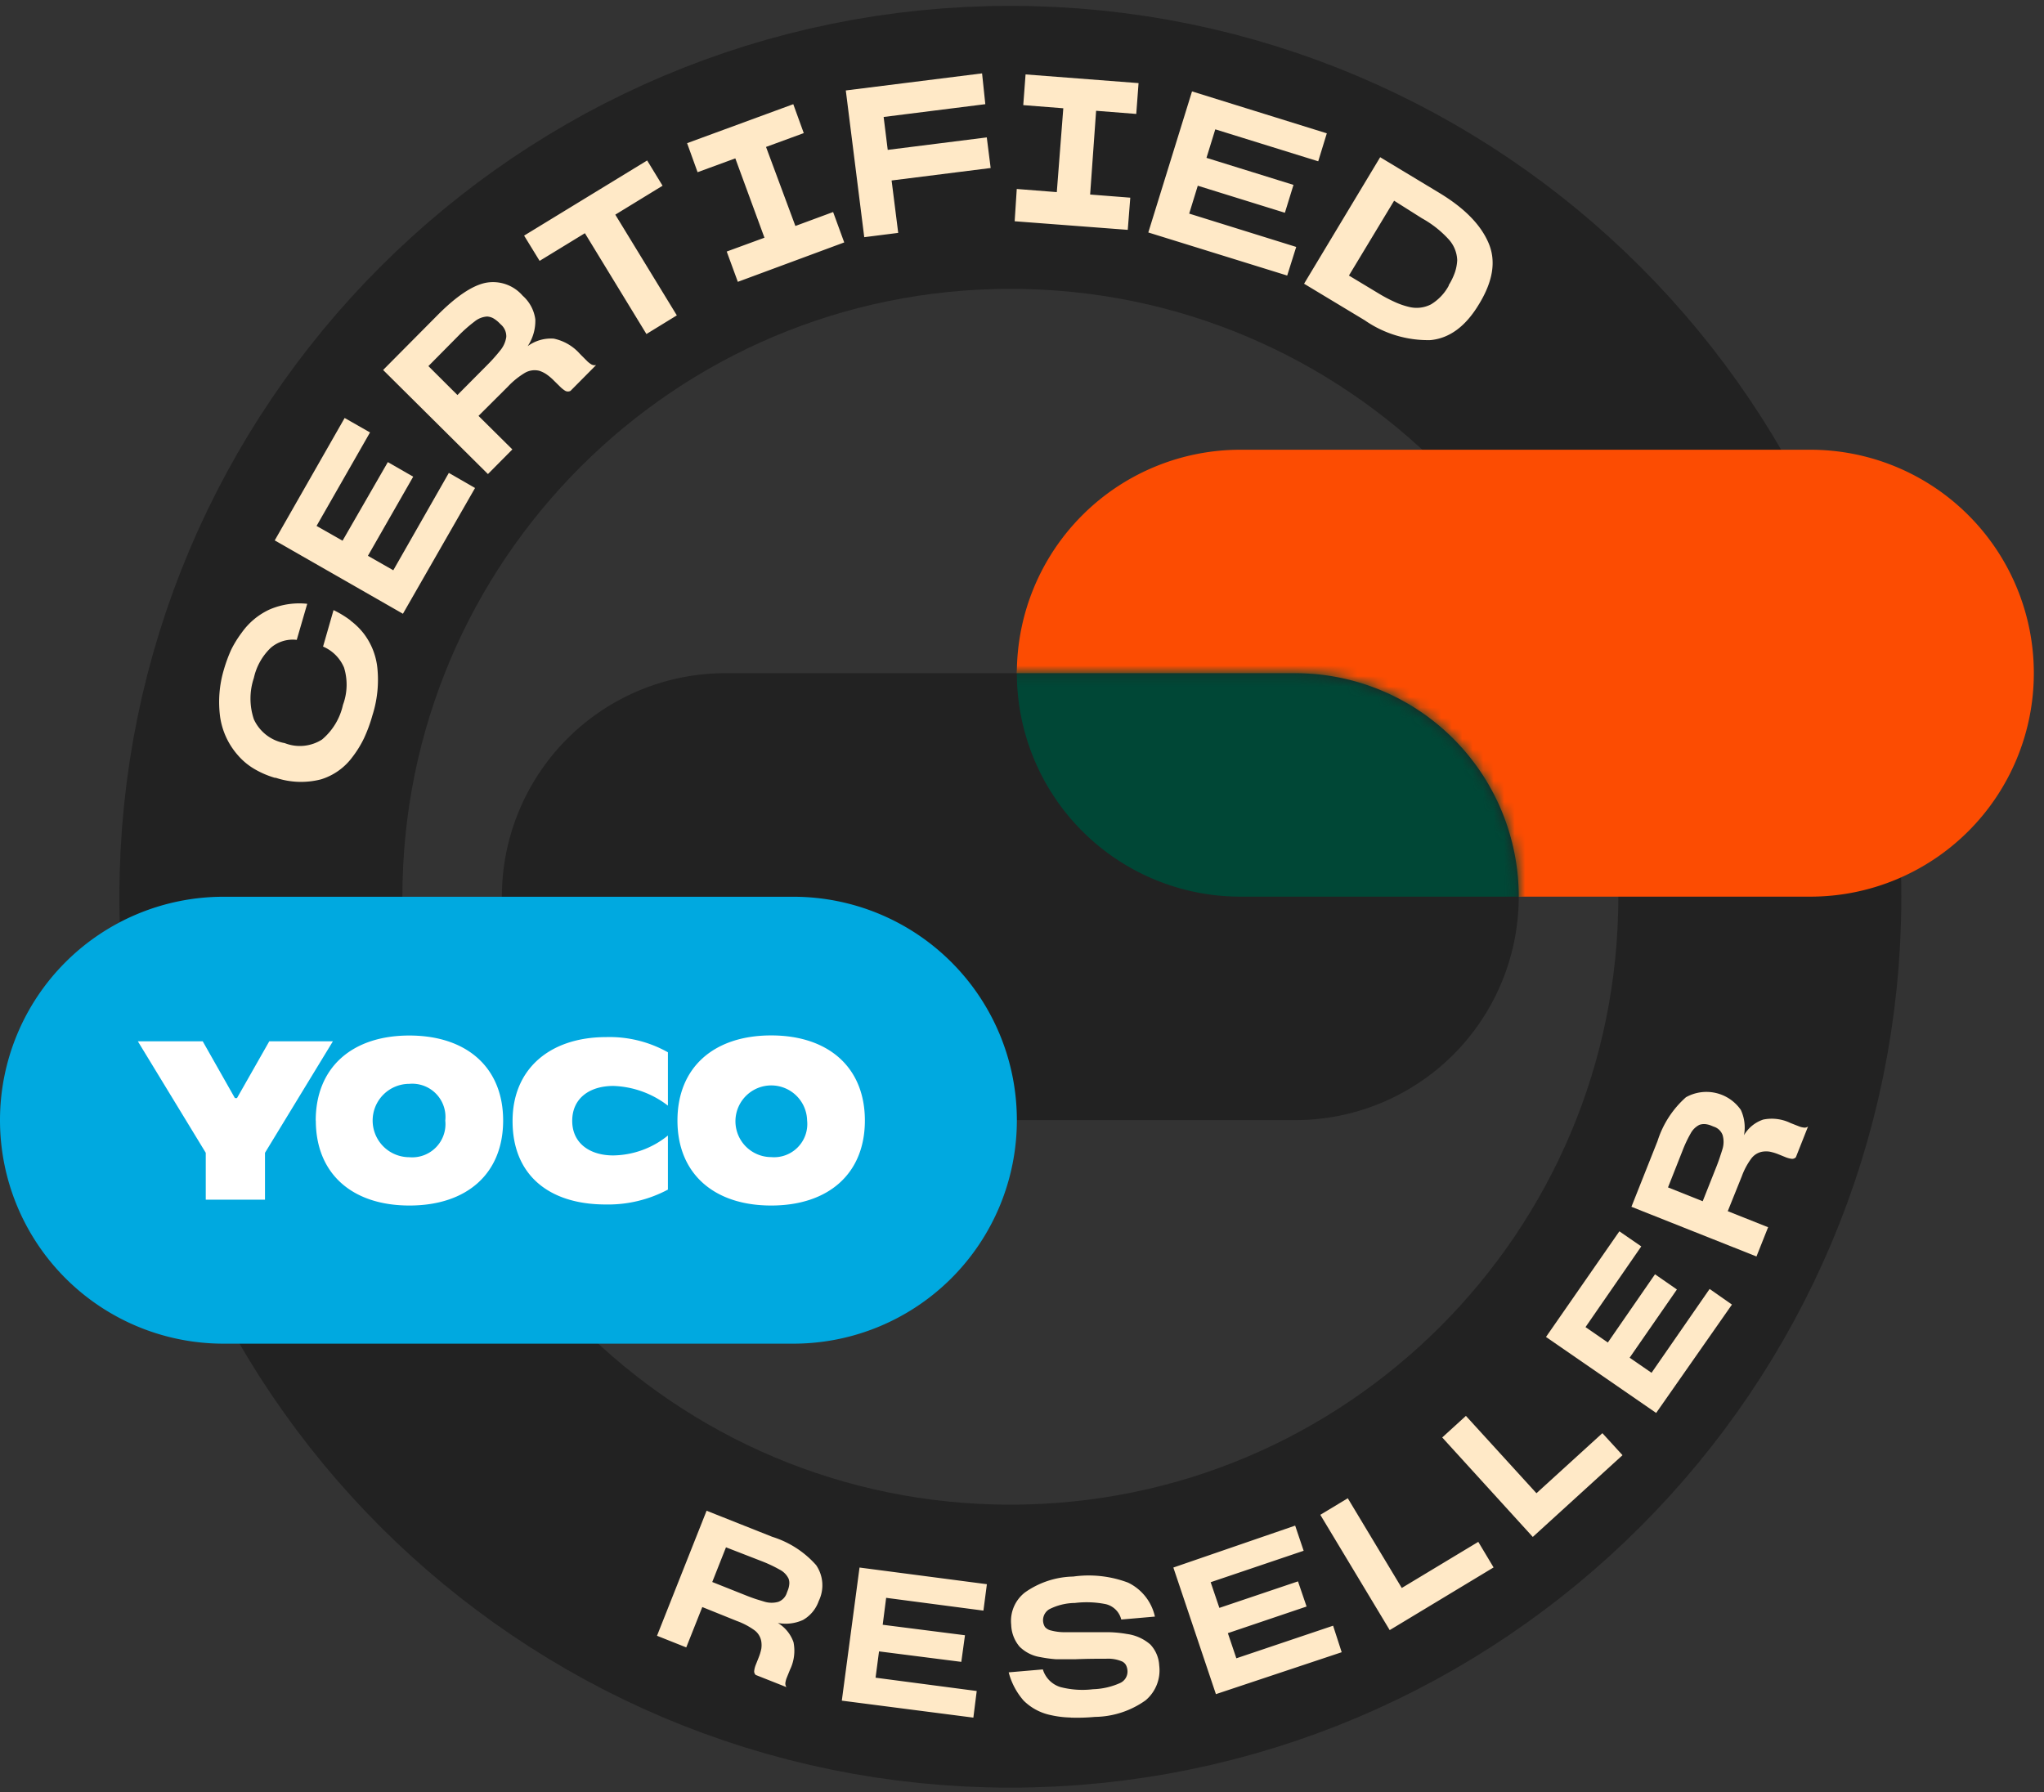
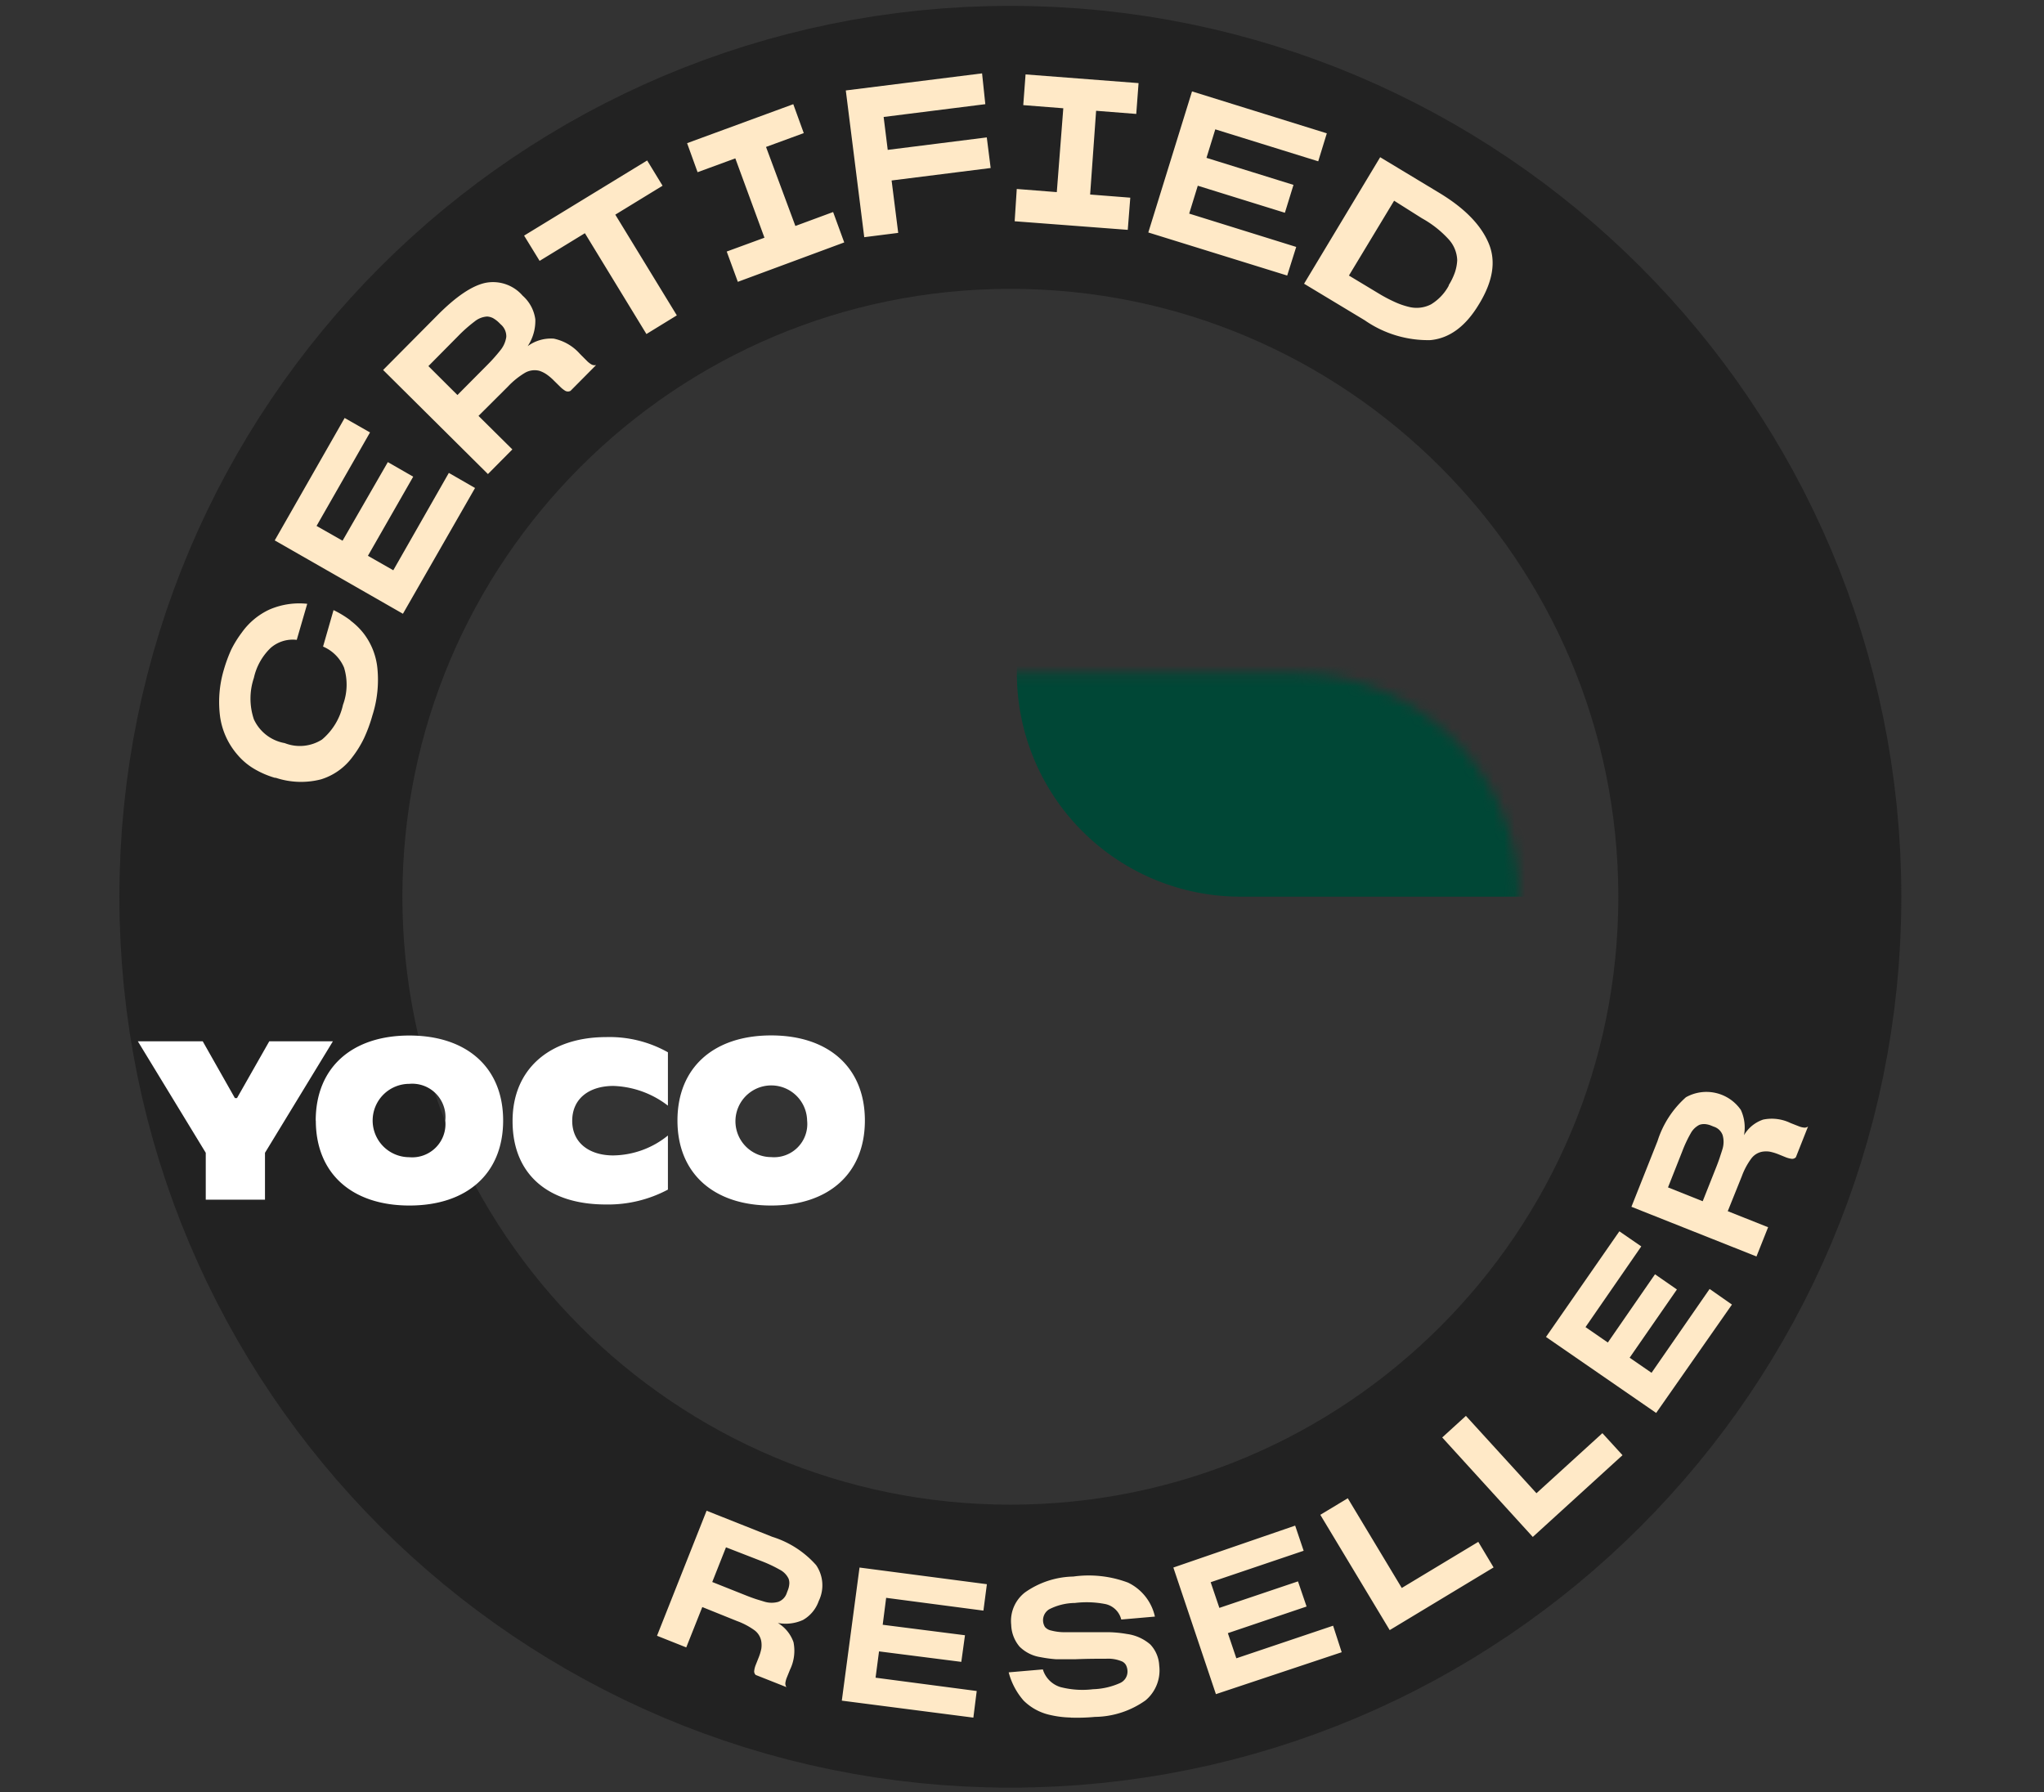
<svg xmlns="http://www.w3.org/2000/svg" width="195" height="171" fill="none" viewBox="0 0 195 171">
  <rect x="0" y="0" width="195" height="171" fill="#333333" stroke="none" />
  <path stroke="#222" stroke-width="27" d="M96.39 157.06c39.488 0 71.5-32.012 71.5-71.5s-32.012-71.5-71.5-71.5-71.5 32.012-71.5 71.5 32.012 71.5 71.5 71.5z" />
-   <path fill="#FC4C02" d="M172.71 42.91h-54.38a21.323 21.323 0 0 0-21.32 21.32 21.322 21.322 0 0 0 21.32 21.32h54.38a21.323 21.323 0 0 0 21.32-21.32 21.32 21.32 0 0 0-21.32-21.32z" />
-   <path fill="#222" d="M123.57 64.23H69.2a21.32 21.32 0 0 0 0 42.64h54.37a21.324 21.324 0 0 0 15.076-6.244 21.323 21.323 0 0 0 0-30.151 21.323 21.323 0 0 0-15.076-6.245z" />
  <mask id="a" width="98" height="43" x="47" y="64" maskUnits="userSpaceOnUse" style="mask-type:alpha">
    <path fill="#222" d="M123.57 64.23H69.2a21.32 21.32 0 0 0 0 42.64h54.37a21.324 21.324 0 0 0 15.076-6.244 21.323 21.323 0 0 0 0-30.151 21.323 21.323 0 0 0-15.076-6.245z" />
  </mask>
  <g mask="url(#a)">
-     <path fill="#004736" d="M172.71 42.91h-54.38a21.323 21.323 0 0 0-21.32 21.32 21.322 21.322 0 0 0 21.32 21.32h54.38a21.323 21.323 0 0 0 21.32-21.32 21.32 21.32 0 0 0-21.32-21.32z" />
+     <path fill="#004736" d="M172.71 42.91h-54.38a21.323 21.323 0 0 0-21.32 21.32 21.322 21.322 0 0 0 21.32 21.32h54.38z" />
  </g>
-   <path fill="#00A9E0" d="M75.69 85.56H21.32a21.32 21.32 0 0 0 0 42.64h54.37a21.32 21.32 0 1 0 0-42.64z" />
  <path fill="#fff" d="m19.63 109.99-6.48-10.64h6.19l3.07 5.42h.2l3.08-5.42h6.07l-6.48 10.64v4.47h-5.65v-4.47zm22.85-3.08a3.169 3.169 0 0 0-3.43-3.5 3.501 3.501 0 0 0-2.475 5.975 3.501 3.501 0 0 0 2.475 1.025 3.166 3.166 0 0 0 2.538-.936 3.161 3.161 0 0 0 .892-2.554v-.01zm-12.36.01c0-5.06 3.45-8.12 8.93-8.12 5.48 0 8.95 3.05 8.95 8.11s-3.45 8.11-8.94 8.11c-5.49 0-8.93-3.06-8.93-8.11m18.77.04c0-5 3.6-8 8.93-8a11.35 11.35 0 0 1 5.89 1.45v5.09a8.995 8.995 0 0 0-5.2-1.88c-2.29 0-3.93 1.19-3.93 3.33s1.68 3.3 3.91 3.3a8.448 8.448 0 0 0 5.22-1.9v5.16a12.129 12.129 0 0 1-5.93 1.42c-5.51 0-8.89-2.89-8.89-7.94m28.1-.07a3.422 3.422 0 0 0-4.125-3.276 3.42 3.42 0 0 0 .695 6.766 3.166 3.166 0 0 0 2.538-.936A3.16 3.16 0 0 0 77 106.91zm-12.37 0c0-5.06 3.46-8.12 8.94-8.12 5.48 0 8.94 3.06 8.94 8.12 0 5.06-3.46 8.11-8.94 8.11-5.48 0-8.94-3.06-8.94-8.11z" />
  <path fill="#FFE9C7" d="m133 19.15-4.31 7.14 2.82 1.7c.506.309 1.03.586 1.57.83.427.196.873.35 1.33.46a3 3 0 0 0 2.11-.24 4.702 4.702 0 0 0 1.69-1.78v-.05c.247-.393.448-.812.6-1.25.12-.366.191-.746.21-1.13a3.118 3.118 0 0 0-.82-2 10 10 0 0 0-2.54-2L133 19.15zM131.67 15l5.62 3.39c2.47 1.49 4 3.09 4.73 4.82.73 1.73.39 3.64-.89 5.76l-.05.08c-1.26 2.093-2.797 3.227-4.61 3.4a10.561 10.561 0 0 1-6.27-1.89l-5.79-3.49L131.67 15zm-8.87 11.29-13.25-4.11 4.17-13.46 12.86 4-.82 2.67-9.82-3.05-.84 2.72 8.3 2.58-.82 2.66-8.31-2.58-.82 2.66 10.21 3.18-.86 2.73zm-26-5.18.2-3.08 3.82.3.62-8-3.82-.3.22-2.93 10.78.83-.22 2.94-3.83-.3-.57 7.99 3.83.3-.24 3.07-10.79-.82zm-11.74-3.89.63 5-3.24.41-1.76-14 13-1.63.31 2.94-9.7 1.22.39 3.14 9.45-1.19.37 2.92-9.45 1.19zm-14.67 9.67L69.33 24l3.6-1.32-2.78-7.57-3.6 1.32-1-2.77 10.13-3.72 1 2.76-3.6 1.32 2.8 7.54 3.6-1.33 1.06 2.9-10.15 3.76zM58.7 20.48l5.87 9.61-2.9 1.78-5.87-9.62-4.32 2.64L50 22.48l11.74-7.17 1.47 2.41-4.51 2.76zm-13.05 19.2 3.23 3.2-2.33 2.35-10-9.93 5.22-5.26c1.753-1.76 3.263-2.777 4.53-3.05a3.73 3.73 0 0 1 3.56 1.22 3.66 3.66 0 0 1 1.21 2.26 4.36 4.36 0 0 1-.73 2.56 3.73 3.73 0 0 1 2.49-.72 4.57 4.57 0 0 1 2.5 1.46l.66.66c.12.123.254.23.4.32a.621.621 0 0 0 .48.08l-2.44 2.46a.53.53 0 0 1-.5 0 2.689 2.689 0 0 1-.45-.35l-.62-.61a4.92 4.92 0 0 0-.73-.62 2.77 2.77 0 0 0-.67-.33 1.85 1.85 0 0 0-1.36.18 7.572 7.572 0 0 0-1.65 1.33l-2.8 2.79zm-4.78-4.75 2.77 2.76 2.79-2.81c.26-.26.5-.51.71-.75.21-.24.41-.47.58-.69a2.61 2.61 0 0 0 .58-1.29 1.49 1.49 0 0 0-.53-1.2l-.18-.18a2.82 2.82 0 0 0-.56-.42 1.46 1.46 0 0 0-.55-.15 2.08 2.08 0 0 0-1.21.48 13.53 13.53 0 0 0-1.54 1.36l-2.86 2.89zm4.45 11.63-6.88 12-12.23-7 6.67-11.68 2.42 1.38-5.1 8.92 2.48 1.41 4.32-7.5 2.42 1.39-4.32 7.55 2.42 1.38 5.3-9.29 2.5 1.44zM33.41 59.19c.476.352.903.766 1.27 1.23a6.52 6.52 0 0 1 1.32 3.3 11.14 11.14 0 0 1-.47 4.53c-.209.754-.48 1.49-.81 2.2a10.09 10.09 0 0 1-1.1 1.78 5.86 5.86 0 0 1-3 2.13 7.63 7.63 0 0 1-4.31-.15h-.09a8.589 8.589 0 0 1-2-.87 6.26 6.26 0 0 1-1.54-1.3A7.06 7.06 0 0 1 21 68.4a10.8 10.8 0 0 1 .36-4.52c.19-.657.427-1.298.71-1.92.284-.566.619-1.105 1-1.61a6.68 6.68 0 0 1 2.63-2.19 7.14 7.14 0 0 1 3.61-.55l-1 3.44a3.21 3.21 0 0 0-2.48.76 5.65 5.65 0 0 0-1.61 2.87 6.19 6.19 0 0 0 0 3.95 4 4 0 0 0 2.94 2.27 3.94 3.94 0 0 0 3.56-.34 6 6 0 0 0 2-3.31 5.52 5.52 0 0 0 .1-3.56 3.78 3.78 0 0 0-2-2l1-3.48a9.71 9.71 0 0 1 1.64 1m131.37 56.35 3.85 1.53-1.11 2.79-11.93-4.74 2.49-6.27a9.35 9.35 0 0 1 2.71-4.18 3.997 3.997 0 0 1 5.24 1.21c.347.753.452 1.595.3 2.41a3.359 3.359 0 0 1 1.83-1.49c.883-.18 1.8-.064 2.61.33l.79.31c.147.06.302.1.46.12a.531.531 0 0 0 .42-.1l-1.16 2.93a.477.477 0 0 1-.43.15 2.469 2.469 0 0 1-.5-.13l-.74-.3a4.782 4.782 0 0 0-.83-.25 2.28 2.28 0 0 0-.68 0c-.427.071-.81.304-1.07.65a6.694 6.694 0 0 0-.91 1.7l-1.34 3.33zm-5.7-2.27 3.31 1.32 1.33-3.35c.12-.31.23-.61.32-.89s.18-.54.25-.78c.12-.422.12-.868 0-1.29a1.328 1.328 0 0 0-.334-.507c-.15-.14-.33-.244-.526-.303l-.22-.09a2.01 2.01 0 0 0-.62-.15 1.379 1.379 0 0 0-.51.07 1.943 1.943 0 0 0-.85.84 11.968 11.968 0 0 0-.79 1.69l-1.36 3.44zm6.1 11.18L158 134.81l-10.51-7.25 7-10.08 2.09 1.44-5.32 7.7 2.13 1.47 4.5-6.51 2.09 1.45-4.51 6.51 2.09 1.44 5.54-8 2.13 1.49zm-19 22.17-8.64-9.49 2.26-2.06 6.73 7.38 6.29-5.73 1.92 2.1-8.56 7.8zm-13.65 8.89-6.62-11 2.62-1.58 5.15 8.56 7.3-4.4 1.46 2.44-9.91 5.98zm-4.58 2.11-12 4-4.06-12.08 11.62-4 .81 2.4-8.87 3 .83 2.45 7.5-2.53.82 2.4-7.51 2.54.81 2.4 9.23-3.11.82 2.53zm-25.88 6.23a9.422 9.422 0 0 1-1.87-.23 5.146 5.146 0 0 1-2.6-1.39 6.645 6.645 0 0 1-1.42-2.69l3.26-.28a2.524 2.524 0 0 0 1.66 1.68 8.382 8.382 0 0 0 3.13.21 6.776 6.776 0 0 0 2.55-.58 1.2 1.2 0 0 0 .73-1.22 1.333 1.333 0 0 0-.15-.52.872.872 0 0 0-.34-.32 3.4 3.4 0 0 0-1.52-.27c-.71 0-1.72 0-3 .05h-1.79c-.5-.035-.998-.102-1.49-.2a3.604 3.604 0 0 1-2-1 3.37 3.37 0 0 1-.8-2.09 3.439 3.439 0 0 1 1.32-3.09 8.259 8.259 0 0 1 4.6-1.51 10.65 10.65 0 0 1 5.23.58 4.724 4.724 0 0 1 2.56 3.24l-3.21.28a1.993 1.993 0 0 0-1.49-1.47 9.267 9.267 0 0 0-2.93-.11 5.538 5.538 0 0 0-2.45.6 1.222 1.222 0 0 0-.41 1.69c.156.178.367.297.6.34.408.106.828.16 1.25.16h4.28c.567.014 1.132.071 1.69.17a4.255 4.255 0 0 1 2.23 1c.512.544.814 1.253.85 2a3.737 3.737 0 0 1-1.3 3.33 8.491 8.491 0 0 1-4.83 1.58c-.764.071-1.533.095-2.3.07l-.04-.01zm-9.26.01-12.55-1.62 1.69-12.7 12.15 1.59-.33 2.52-9.28-1.22-.33 2.57 7.85 1-.35 2.54-7.85-1-.33 2.51 9.65 1.27-.32 2.54zM67 153.33l-1.53 3.85-2.79-1.11 4.73-11.93 6.27 2.49a9.27 9.27 0 0 1 4.18 2.7 3.412 3.412 0 0 1 .25 3.42 3.342 3.342 0 0 1-1.5 1.81 4 4 0 0 1-2.4.29 3.48 3.48 0 0 1 1.49 1.83 4.13 4.13 0 0 1-.33 2.62l-.32.79a2.114 2.114 0 0 0-.12.45.59.59 0 0 0 .1.43l-2.93-1.16a.458.458 0 0 1-.14-.44c.023-.171.067-.339.13-.5l.29-.73c.108-.268.192-.546.25-.83a2.381 2.381 0 0 0 0-.69 1.66 1.66 0 0 0-.63-1.06 6.88 6.88 0 0 0-1.7-.9l-3.3-1.33zm2.26-5.7-1.31 3.31 3.34 1.33c.31.12.61.23.89.32l.79.24c.422.12.868.12 1.29 0a1.354 1.354 0 0 0 .81-.87l.08-.21a2.01 2.01 0 0 0 .15-.62 1.19 1.19 0 0 0-.07-.51 1.872 1.872 0 0 0-.83-.85 13.03 13.03 0 0 0-1.69-.8l-3.45-1.34z" />
</svg>